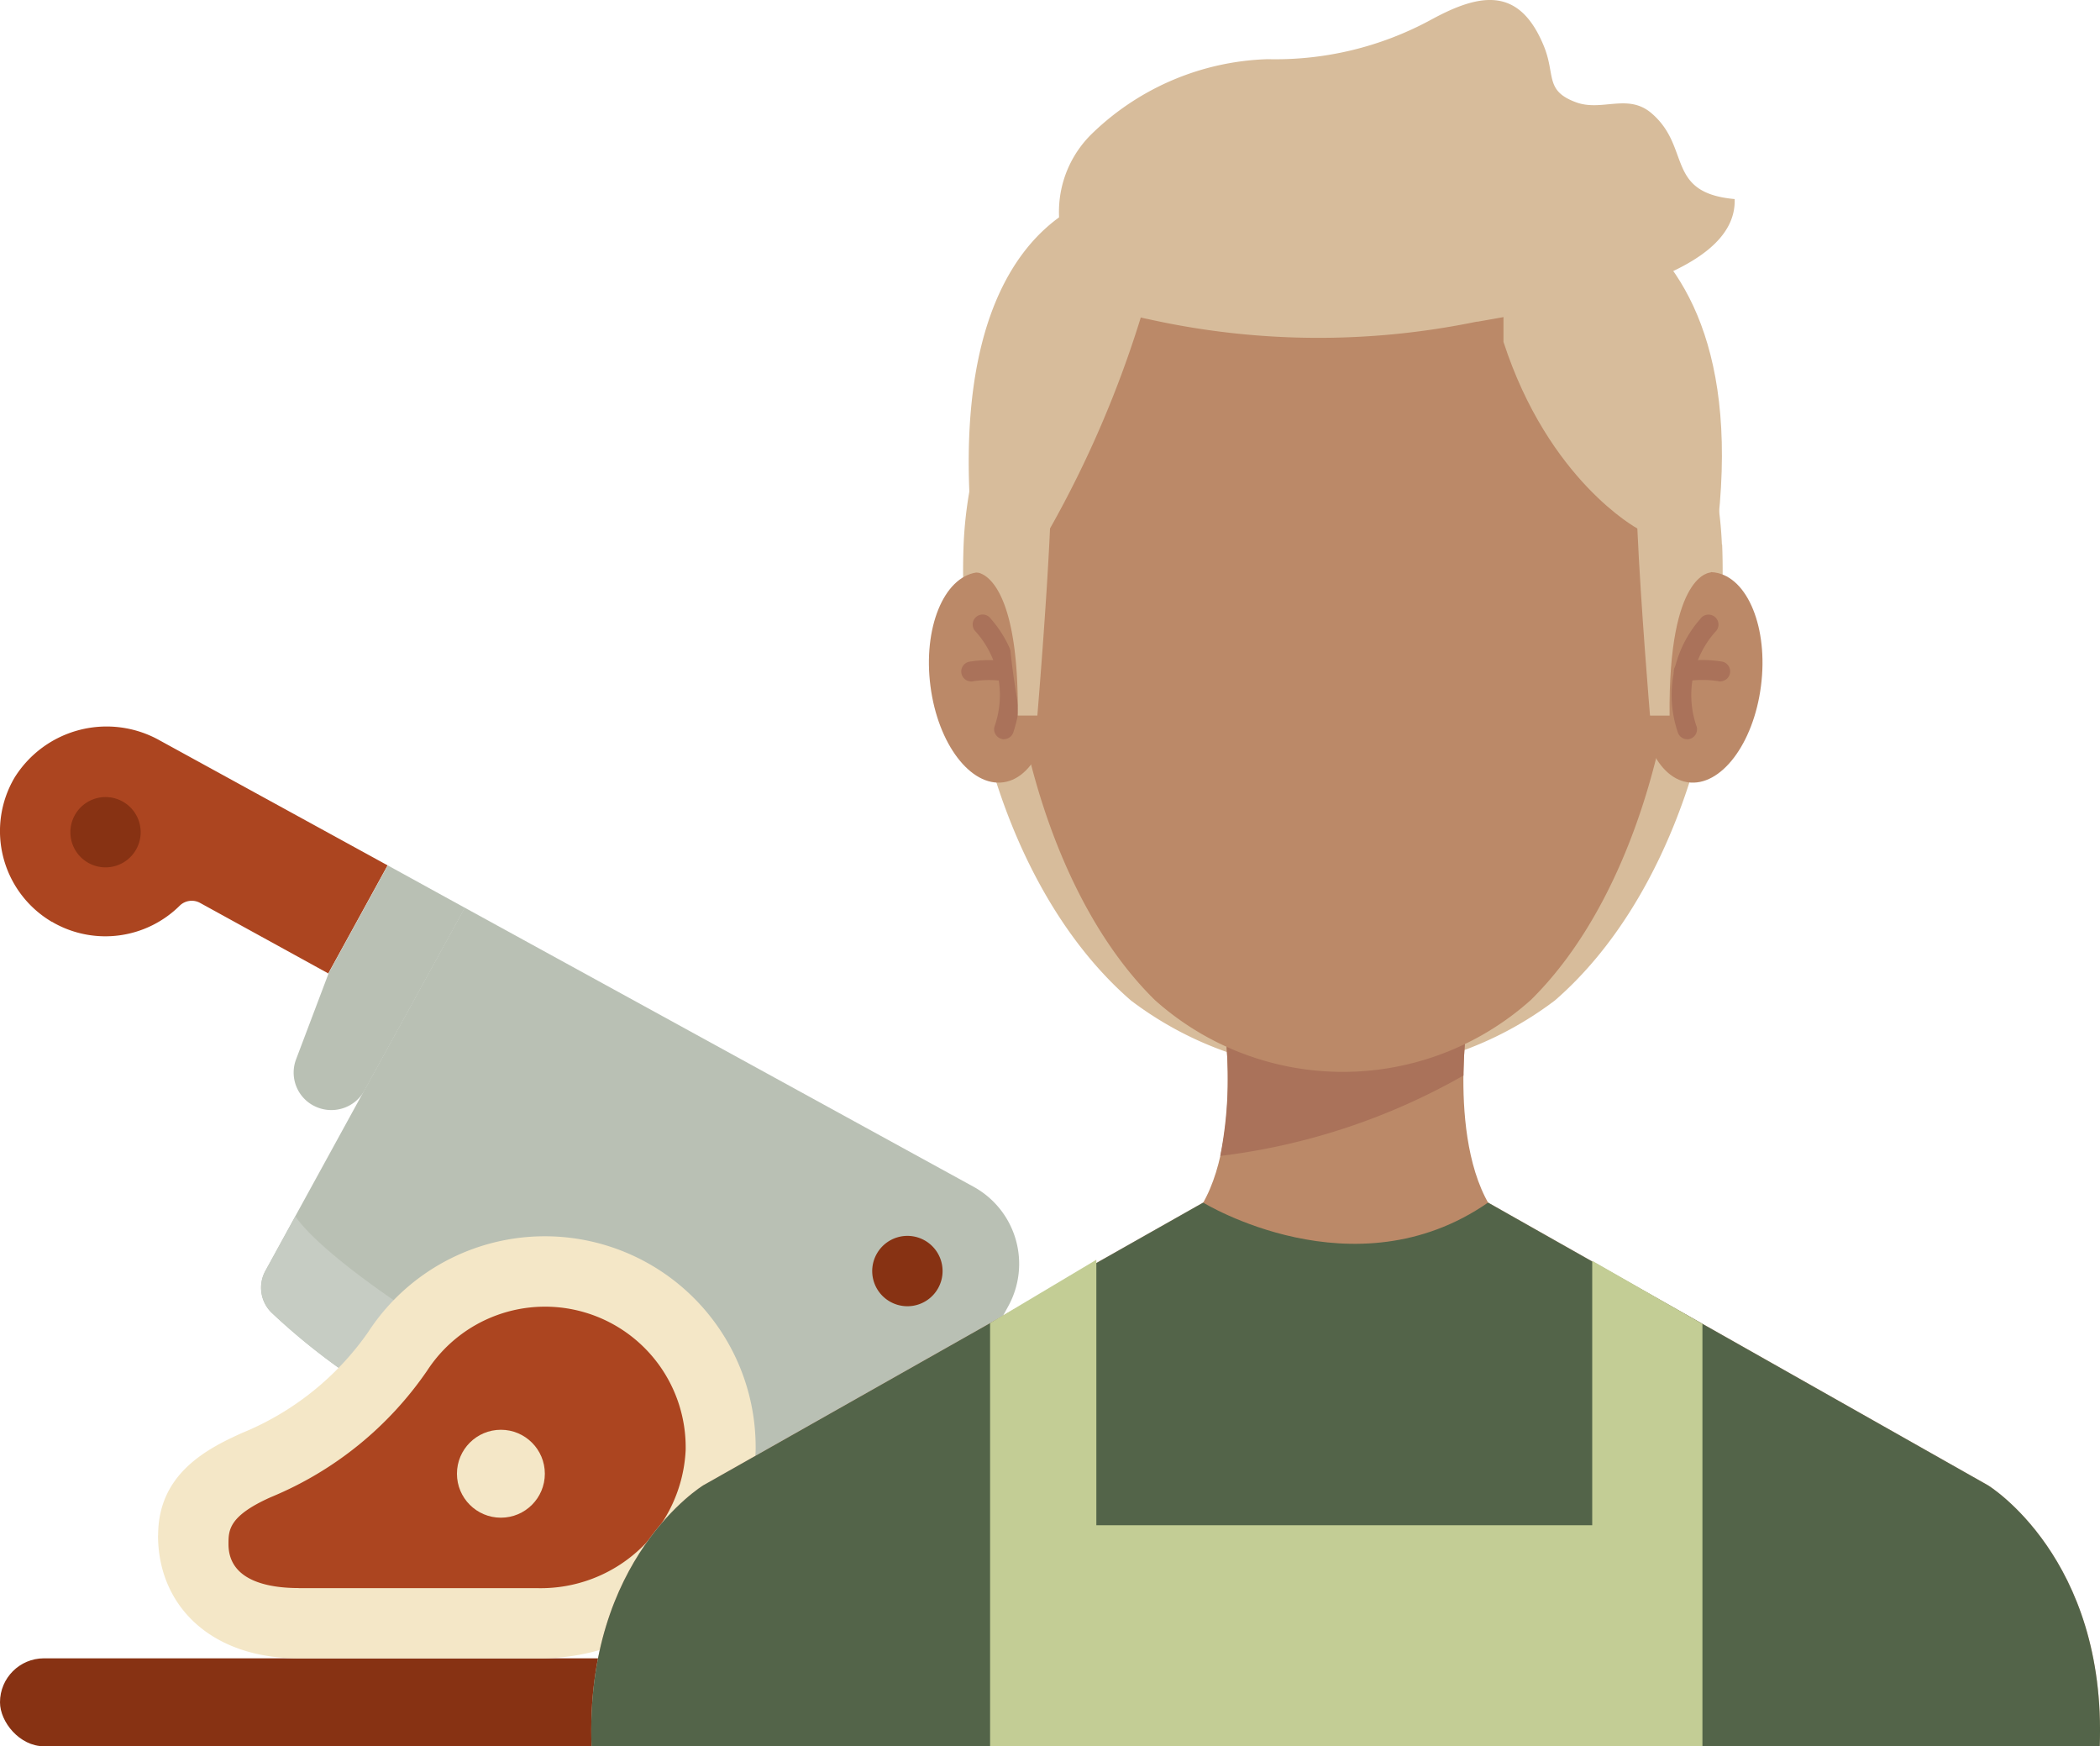
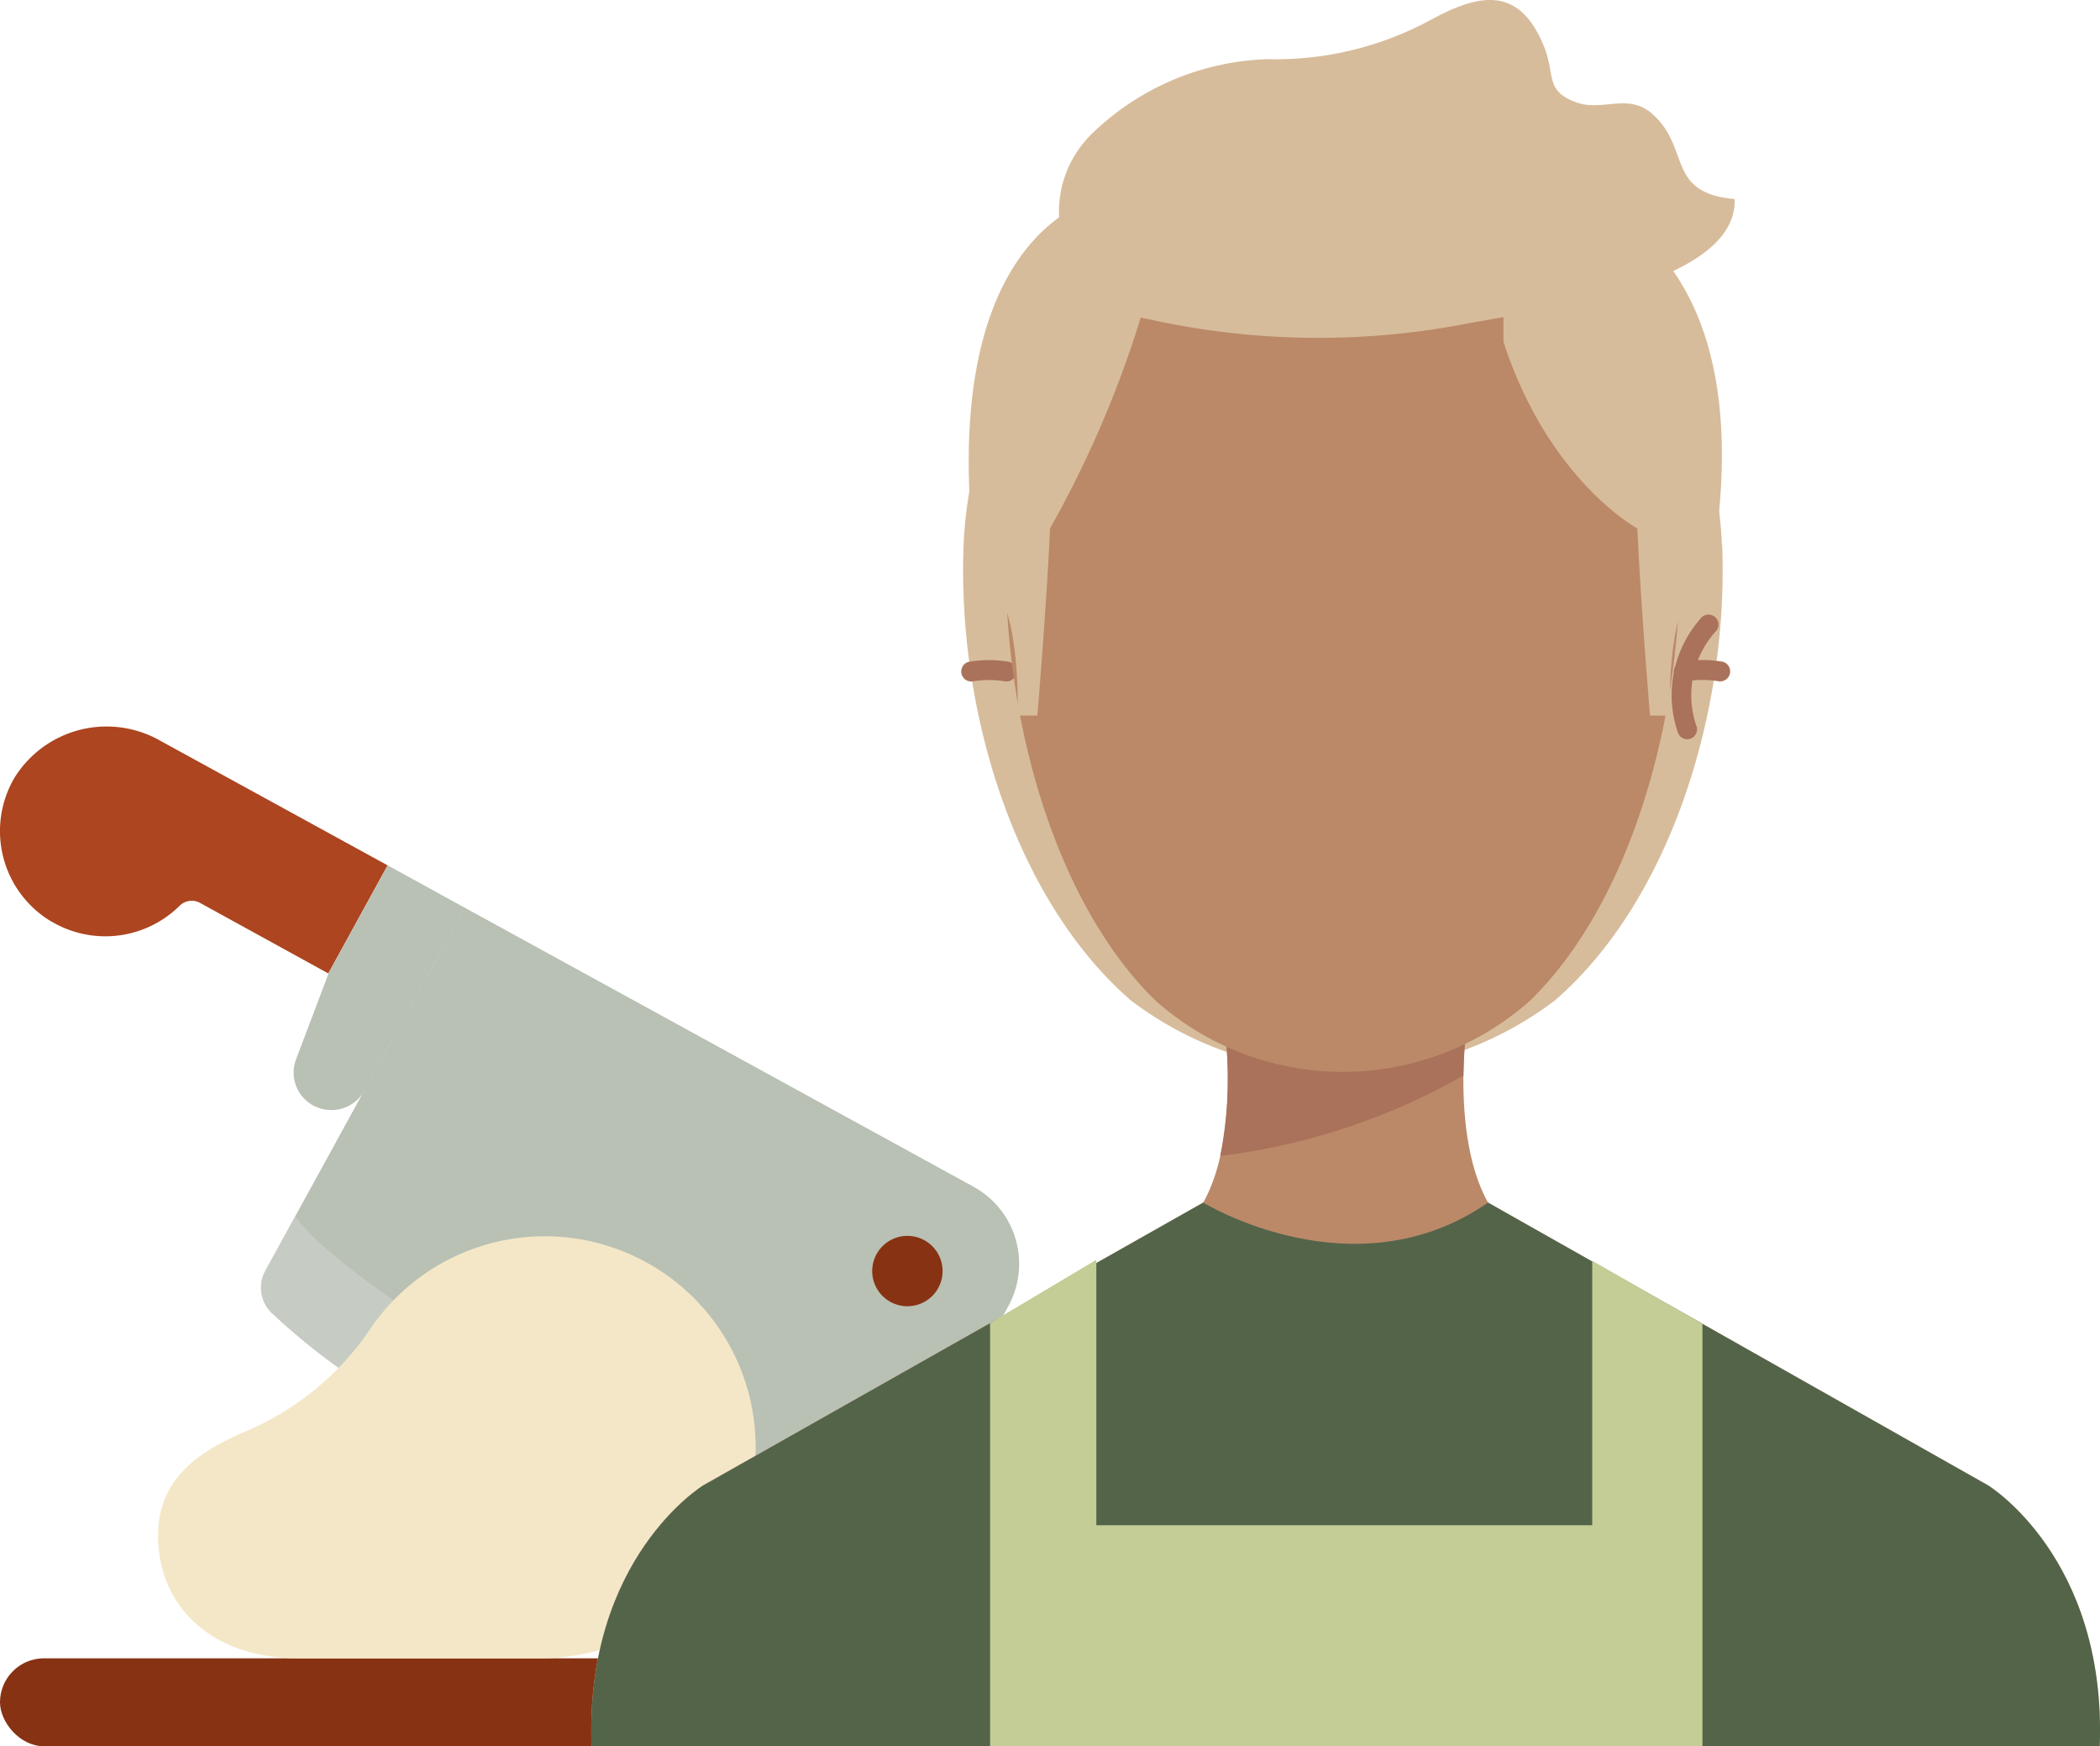
<svg xmlns="http://www.w3.org/2000/svg" width="84.198" height="70" viewBox="0 0 84.198 70">
  <g id="lvl-pictos_boucher" transform="translate(-45.14 -53.387)">
    <path id="Tracé_2116" data-name="Tracé 2116" d="M47.226,130.615a4.222,4.222,0,0,1-1.5-5.787,4.348,4.348,0,0,1,5.833-1.481l9.123,5-2.375,4.326v.008l-5.136-2.824a.692.692,0,0,0-.818.1,4.235,4.235,0,0,1-5.023.713c-.038-.021-.071-.042-.1-.059Z" transform="translate(-0.001 -40.274)" fill="#ac4520" />
    <path id="Tracé_2117" data-name="Tracé 2117" d="M88.123,166.825a26.614,26.614,0,0,0,4.058,1.393,1.386,1.386,0,0,0,1.569-.692l6.29-11.464a3.524,3.524,0,0,0-1.389-4.784L78.245,140.09l-4.028,7.327-3.961,7.222a1.4,1.4,0,0,0,.26,1.7,26.572,26.572,0,0,0,2.69,2.207l14.91,8.279Z" transform="translate(-14.473 -50.32)" fill="#b9c0b4" />
    <path id="Tracé_2118" data-name="Tracé 2118" d="M70.265,171.74l1.2-2.19s.537,1.028,3.945,3.374l14.267,7.864c4.058,1.754,5.283,1.649,5.283,1.649l-1.2,2.19a1.4,1.4,0,0,1-1.569.692,27.08,27.08,0,0,1-4.058-1.393l-14.91-8.279a25.066,25.066,0,0,1-2.69-2.207A1.4,1.4,0,0,1,70.265,171.74Z" transform="translate(-14.479 -67.417)" fill="#c6ccc3" />
    <rect id="Rectangle_210" data-name="Rectangle 210" width="40.868" height="3.525" rx="1.762" transform="translate(45.14 119.858)" fill="#873213" />
-     <path id="Tracé_2119" data-name="Tracé 2119" d="M52.038,130.245v0a1.409,1.409,0,1,1,.554,1.914,1.409,1.409,0,0,1-.554-1.914Z" transform="translate(-3.901 -44.18)" fill="#873213" />
    <path id="Tracé_2120" data-name="Tracé 2120" d="M128.661,172.163a1.41,1.41,0,1,1,.558,1.922,1.407,1.407,0,0,1-.558-1.922Z" transform="translate(-48.372 -68.512)" fill="#873213" />
    <path id="Tracé_2121" data-name="Tracé 2121" d="M73.989,145.676a1.5,1.5,0,0,1-.692-1.855l1.3-3.437v-.008l2.375-4.326,3.093,1.7-4.028,7.327a1.518,1.518,0,0,1-2.044.6h0Z" transform="translate(-16.285 -47.975)" fill="#b9c0b4" />
    <path id="Tracé_2122" data-name="Tracé 2122" d="M60.244,183.469c0-2.442,1.914-3.454,3.378-4.108a11.438,11.438,0,0,0,5.04-4.033A8.453,8.453,0,0,1,84.2,180.1a8.635,8.635,0,0,1-8.737,8.3H65.88c-3.529,0-5.64-2.115-5.64-4.931h0Z" transform="translate(-8.764 -68.542)" fill="#f4e7c7" />
-     <path id="Tracé_2123" data-name="Tracé 2123" d="M69.794,189.49c-1.053,0-2.824-.21-2.824-1.762,0-.55,0-1.129,1.712-1.888a14.124,14.124,0,0,0,6.253-5.065A5.639,5.639,0,0,1,85.3,183.959a5.815,5.815,0,0,1-5.917,5.535H69.8Z" transform="translate(-12.669 -72.448)" fill="#ac4520" />
    <circle id="Ellipse_6" data-name="Ellipse 6" cx="1.762" cy="1.762" r="1.762" transform="translate(63.461 110.697)" fill="#f4e7c7" />
    <g id="Groupe_988" data-name="Groupe 988" transform="translate(68.846 53.387)">
      <path id="Tracé_2124" data-name="Tracé 2124" d="M167.583,85.129c-.269-6.571-4.847-14.691-14.242-14.649h-1.918c-9.4-.046-13.974,8.074-14.242,14.649-.269,6.6,2.031,14.226,6.706,18.279a14.063,14.063,0,0,0,17,0c4.675-4.054,6.974-11.67,6.706-18.279Z" transform="translate(-122.251 -63.307)" fill="#d7bc9b" />
      <path id="Tracé_2125" data-name="Tracé 2125" d="M162.112,190.046c.281-7.553-4.477-10.461-4.477-10.461L137.589,168.25H126.167l-20.046,11.334s-4.759,2.9-4.477,10.461Z" transform="translate(-101.631 -120.05)" fill="#ebbfa9" />
      <path id="Tracé_2126" data-name="Tracé 2126" d="M156.71,160.311l7.016.864,7.255-.864c-3.164-1.708-2.312-8.271-2.312-8.271h-9.652s.852,6.563-2.308,8.271Z" transform="translate(-133.597 -110.642)" fill="#bb8968" />
      <path id="Tracé_2127" data-name="Tracé 2127" d="M161.74,156.975a26.012,26.012,0,0,0,9.748-3.223,16.993,16.993,0,0,1,.1-1.712h-9.652a16.242,16.242,0,0,1-.2,4.935Z" transform="translate(-136.517 -110.642)" fill="#aa725a" />
      <g id="Groupe_985" data-name="Groupe 985" transform="translate(42.056 22.932)">
-         <path id="Tracé_2128" data-name="Tracé 2128" d="M206.694,112.607c-.3,2.321-1.616,4.045-2.933,3.852s-2.149-2.237-1.846-4.557,1.616-4.045,2.933-3.852,2.149,2.237,1.846,4.557Z" transform="translate(-201.852 -108.035)" fill="#bb8968" />
        <g id="Groupe_984" data-name="Groupe 984" transform="translate(1.279 1.739)">
          <path id="Tracé_2129" data-name="Tracé 2129" d="M205.509,117.14a.4.4,0,0,1-.386-.3,4.628,4.628,0,0,1,.906-4.519.4.4,0,1,1,.6.52,3.816,3.816,0,0,0-.739,3.806.4.4,0,0,1-.29.483.381.381,0,0,1-.1.013Z" transform="translate(-204.901 -112.18)" fill="#aa725a" />
          <path id="Tracé_2130" data-name="Tracé 2130" d="M206.976,117.289a.232.232,0,0,1-.076-.008,4.077,4.077,0,0,0-1.305,0,.4.4,0,1,1-.147-.785,4.857,4.857,0,0,1,1.6,0,.4.4,0,0,1-.071.789Z" transform="translate(-205.029 -114.645)" fill="#aa725a" />
        </g>
      </g>
      <g id="Groupe_987" data-name="Groupe 987" transform="translate(13.538 22.932)">
-         <path id="Tracé_2131" data-name="Tracé 2131" d="M133.954,112.607c.3,2.321,1.616,4.045,2.933,3.852s2.149-2.237,1.846-4.557-1.616-4.045-2.933-3.852S133.652,110.286,133.954,112.607Z" transform="translate(-133.892 -108.035)" fill="#bb8968" />
        <g id="Groupe_986" data-name="Groupe 986" transform="translate(1.28 1.739)">
-           <path id="Tracé_2132" data-name="Tracé 2132" d="M139.391,117.14a.255.255,0,0,1-.1-.013.4.4,0,0,1-.29-.483,3.814,3.814,0,0,0-.739-3.806.4.4,0,1,1,.6-.52,4.616,4.616,0,0,1,.906,4.519.4.4,0,0,1-.386.3Z" transform="translate(-137.655 -112.18)" fill="#aa725a" />
          <path id="Tracé_2133" data-name="Tracé 2133" d="M137.34,117.295a.4.4,0,0,1-.071-.789,4.857,4.857,0,0,1,1.6,0,.4.4,0,0,1-.147.785,4.093,4.093,0,0,0-1.305,0,.462.462,0,0,1-.076.008h0Z" transform="translate(-136.943 -114.651)" fill="#aa725a" />
        </g>
      </g>
      <path id="Tracé_2134" data-name="Tracé 2134" d="M168.236,84.582c-.235-6.626-4.3-14.809-12.639-14.763h-1.7c-8.338-.046-12.4,8.137-12.639,14.763-.239,6.66,1.8,14.339,5.95,18.422a11.3,11.3,0,0,0,15.082,0c4.146-4.083,6.19-11.762,5.95-18.422Z" transform="translate(-124.616 -62.924)" fill="#bb8968" />
      <path id="Tracé_2135" data-name="Tracé 2135" d="M137.589,168.26l20.046,11.334s4.759,2.9,4.477,10.461H101.643c-.281-7.553,4.477-10.461,4.477-10.461l20.046-11.334s6.051,3.718,11.422,0Z" transform="translate(-101.631 -120.056)" fill="#536449" />
      <path id="Tracé_2136" data-name="Tracé 2136" d="M143.5,71.89s-7.4.722-5.493,15.182c0,0,1.708-.017,1.653,5.736h.785s.369-4.394.508-7.5a43.1,43.1,0,0,0,3.676-8.577L143.5,71.894Z" transform="translate(-122.559 -64.126)" fill="#d7bc9b" />
      <path id="Tracé_2137" data-name="Tracé 2137" d="M188.79,70.49s11.087-.063,8.313,15.77c0,0-1.708-.017-1.653,5.736h-.785s-.369-4.394-.508-7.5c0,0-3.558-1.918-5.367-7.478V70.49Z" transform="translate(-152.215 -63.313)" fill="#d7bc9b" />
      <path id="Tracé_2138" data-name="Tracé 2138" d="M163.068,66.284c3.747-.659,10.432-1.758,10.323-4.918-2.8-.252-1.729-2.081-3.344-3.449-.948-.8-1.981-.046-3.021-.432-1.271-.47-.8-1.1-1.3-2.287-1-2.4-2.6-2.065-4.545-1a13.063,13.063,0,0,1-6.517,1.561,10.586,10.586,0,0,0-7.008,2.954,4.372,4.372,0,0,0,2.22,7.465,31.38,31.38,0,0,0,13.185.1h0Z" transform="translate(-127.547 -53.387)" fill="#d7bc9b" />
    </g>
    <path id="Tracé_2139" data-name="Tracé 2139" d="M144,173.72v10.642h19.882v-10.6l4.419,2.53V193.22H139.74V176.259Z" transform="translate(-54.903 -69.838)" fill="#c3cd95" />
  </g>
</svg>